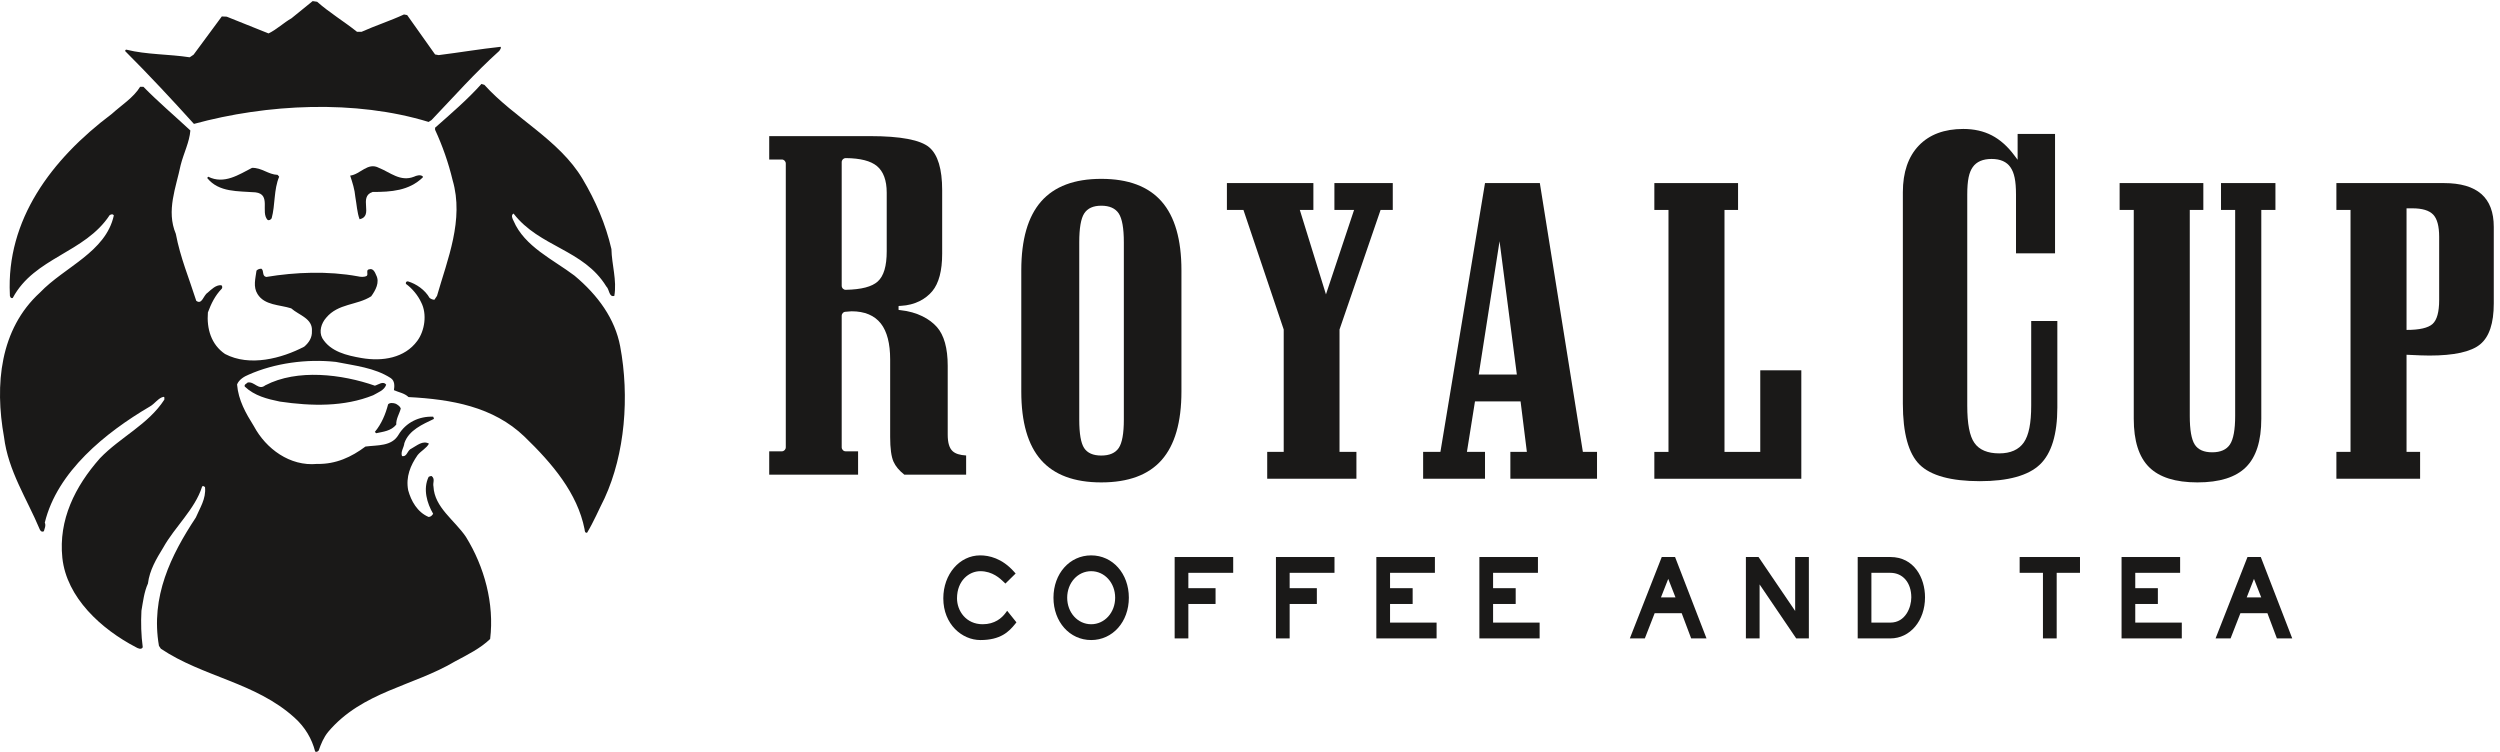
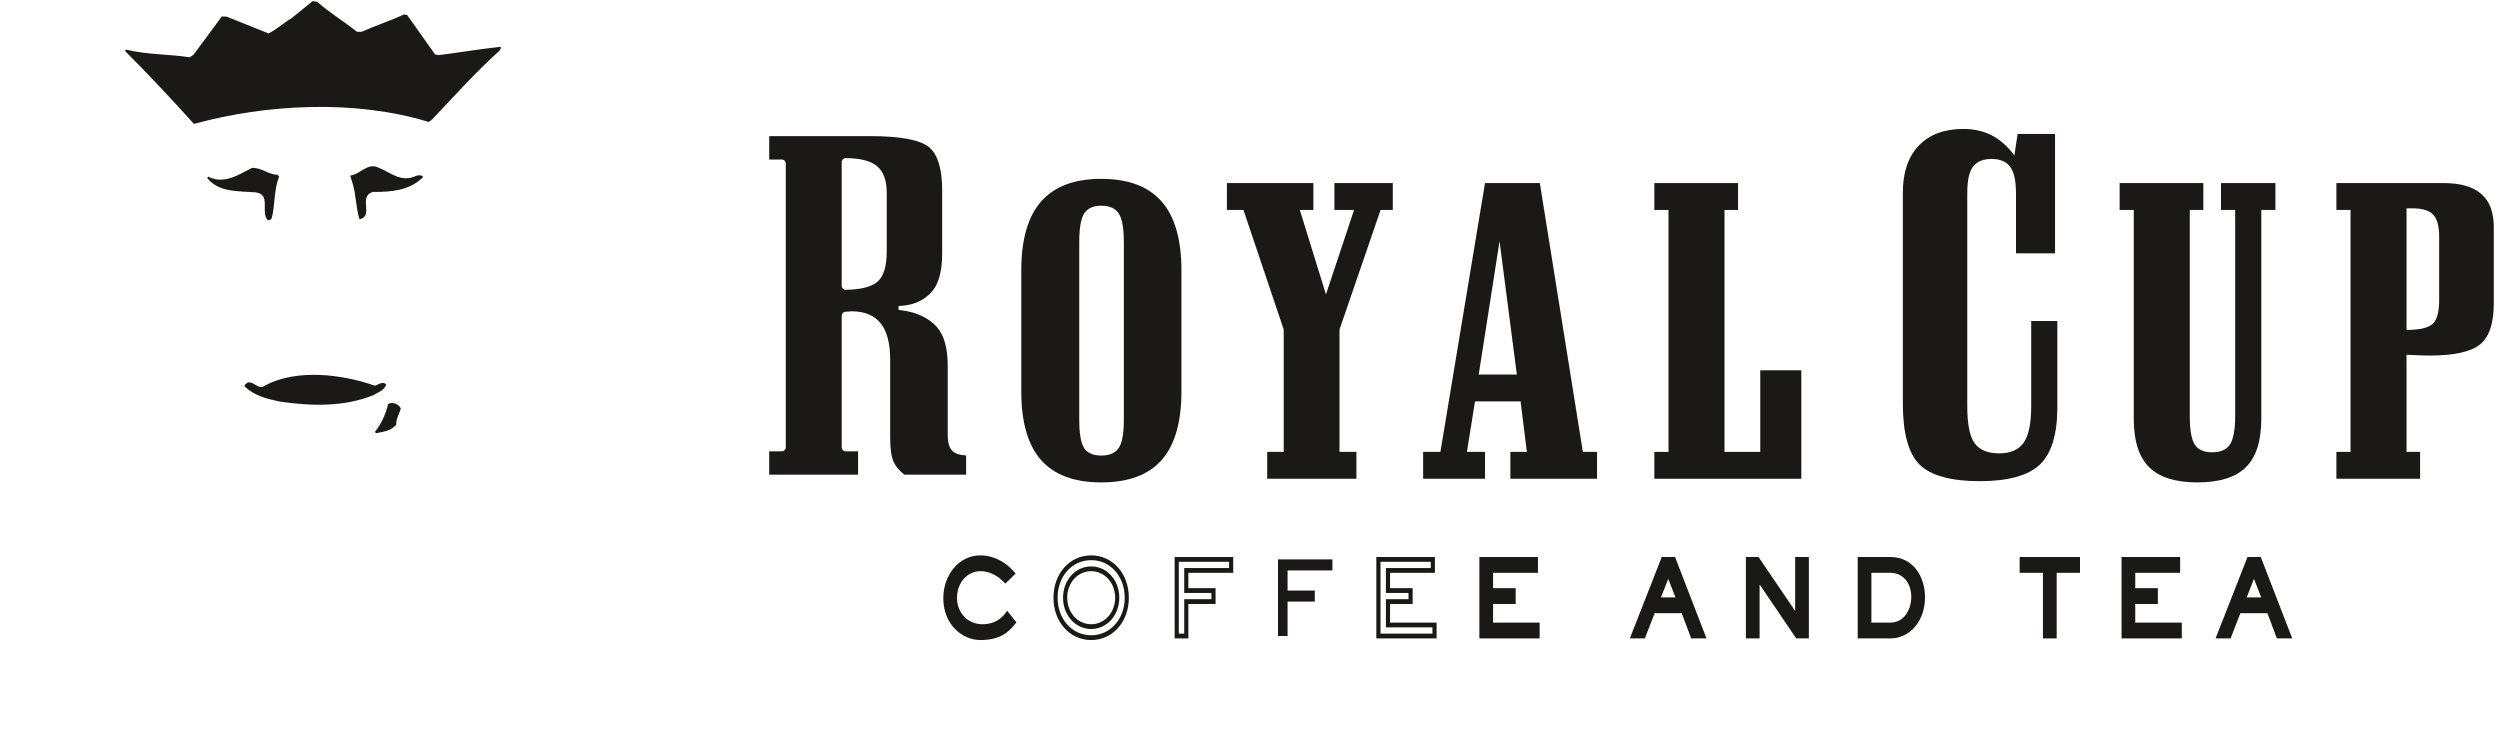
<svg xmlns="http://www.w3.org/2000/svg" xmlns:ns1="http://www.bohemiancoding.com/sketch/ns" width="266px" height="80px" viewBox="0 0 266 80" version="1.1">
  <title>RC Logo - Horizontal</title>
  <desc>Created with Sketch.</desc>
  <defs />
  <g id="UI-Style-Guide" stroke="none" stroke-width="1" fill="none" fill-rule="evenodd" ns1:type="MSPage">
    <g id="RC-Logo---Horizontal" ns1:type="MSLayerGroup" fill="#1A1918">
      <g id="black-logo" ns1:type="MSShapeGroup">
        <g id="words" transform="translate(81.705, 13.356)">
          <g id="name">
            <path d="M12.642,13.37 C12.642,14.96 12.328,16.012 11.689,16.592 C11.067,17.155 9.955,17.445 8.283,17.48 L8.274,17.48 C8.164,17.48 8.058,17.436 7.98,17.359 C7.899,17.276 7.852,17.166 7.852,17.05 L7.852,3.897 C7.852,3.779 7.899,3.67 7.978,3.587 C8.058,3.509 8.164,3.465 8.274,3.465 L8.278,3.465 C9.845,3.483 10.931,3.76 11.603,4.314 C12.292,4.886 12.642,5.84 12.642,7.147 L12.642,13.37 L12.642,13.37 Z M19.132,32.898 L19.132,25.566 C19.132,23.688 18.743,22.296 17.976,21.434 C17.212,20.571 15.893,19.833 14.097,19.644 C13.878,19.62 13.73,19.632 13.737,19.406 C13.744,19.179 13.92,19.197 14.139,19.187 C15.679,19.108 16.805,18.449 17.492,17.624 C18.188,16.786 18.542,15.448 18.542,13.646 L18.542,6.87 C18.542,4.63 18.082,3.102 17.174,2.327 C16.244,1.531 14.124,1.127 10.872,1.127 L0.139,1.127 L0.139,3.615 L1.484,3.615 C1.713,3.615 1.903,3.807 1.903,4.047 L1.903,34.233 C1.903,34.471 1.713,34.665 1.484,34.665 L0.139,34.665 L0.139,37.152 L9.595,37.152 L9.595,34.665 L8.274,34.665 C8.04,34.665 7.852,34.471 7.852,34.233 L7.852,20.248 C7.852,20.009 8.04,19.816 8.274,19.816 C8.299,19.816 8.372,19.814 8.546,19.793 C8.718,19.774 8.828,19.765 8.91,19.765 C10.298,19.765 11.345,20.206 12.023,21.074 C12.677,21.914 13.008,23.197 13.008,24.885 L13.008,33.15 C13.008,34.357 13.13,35.238 13.364,35.765 C13.58,36.252 13.969,36.717 14.519,37.152 L21.091,37.152 L21.091,35.107 C20.415,35.066 19.957,34.92 19.666,34.658 C19.306,34.336 19.132,33.758 19.132,32.898 L19.132,32.898 Z" id="Fill-1" />
            <path d="M33.127,12.422 L33.127,31.289 C33.127,32.779 33.3,33.787 33.649,34.319 C33.998,34.847 34.603,35.114 35.469,35.114 C36.346,35.114 36.967,34.845 37.331,34.306 C37.691,33.77 37.872,32.764 37.872,31.289 L37.872,12.422 C37.872,10.932 37.691,9.911 37.331,9.358 C36.967,8.808 36.346,8.531 35.469,8.531 C34.619,8.531 34.013,8.803 33.66,9.346 C33.304,9.893 33.127,10.915 33.127,12.422 L33.127,12.422 Z M26.96,15.407 C26.96,12.126 27.665,9.684 29.07,8.081 C30.479,6.476 32.611,5.674 35.469,5.674 C38.341,5.674 40.479,6.476 41.889,8.081 C43.296,9.684 44,12.126 44,15.407 L44,28.3 C44,31.567 43.298,33.995 41.897,35.586 C40.499,37.176 38.354,37.971 35.469,37.971 C32.598,37.971 30.461,37.176 29.059,35.586 C27.658,33.995 26.96,31.567 26.96,28.3 L26.96,15.407 L26.96,15.407 Z" id="Fill-3" />
            <path d="M60.82,21.704 L60.82,34.726 L62.618,34.726 L62.618,37.584 L53.126,37.584 L53.126,34.726 L54.882,34.726 L54.882,21.704 L50.597,8.982 L48.838,8.982 L48.838,6.124 L58.039,6.124 L58.039,8.982 L56.596,8.982 L59.377,17.966 L62.368,8.982 L60.276,8.982 L60.276,6.124 L66.486,6.124 L66.486,8.982 L65.189,8.982 L60.82,21.704" id="Fill-4" />
            <path d="M75.631,26.495 L79.687,26.495 L77.847,12.313 L75.631,26.495 L75.631,26.495 Z M69.716,37.584 L69.716,34.726 L71.555,34.726 L76.3,6.124 L82.134,6.124 L86.713,34.726 L88.218,34.726 L88.218,37.584 L78.998,37.584 L78.998,34.726 L80.754,34.726 L80.084,29.353 L75.233,29.353 L74.376,34.726 L76.3,34.726 L76.3,37.584 L69.716,37.584 L69.716,37.584 Z" id="Fill-5" />
            <path d="M94.317,37.584 L94.317,34.726 L95.822,34.726 L95.822,8.982 L94.317,8.982 L94.317,6.124 L103.224,6.124 L103.224,8.982 L101.781,8.982 L101.781,34.726 L105.587,34.726 L105.587,26.045 L109.955,26.045 L109.955,37.584 L94.317,37.584" id="Fill-6" />
-             <path d="M131.013,34.884 C129.776,34.884 128.885,34.507 128.371,33.767 C127.858,33.038 127.611,31.741 127.611,29.797 L127.611,7.349 C127.611,5.812 127.801,4.978 128.199,4.418 C128.603,3.846 129.277,3.556 130.202,3.556 C131.132,3.556 131.808,3.855 132.21,4.445 C132.606,5.023 132.798,5.849 132.798,7.349 L132.798,13.602 L136.951,13.602 L136.951,0.892 L132.97,0.892 L132.97,3.645 L132.625,3.184 C131.912,2.22 131.103,1.503 130.227,1.049 C129.352,0.593 128.329,0.364 127.189,0.364 C125.175,0.364 123.584,0.957 122.459,2.131 C121.331,3.305 120.759,4.977 120.759,7.095 L120.759,29.595 C120.759,32.735 121.36,34.917 122.542,36.081 C123.723,37.247 125.881,37.841 128.954,37.841 C131.963,37.841 134.114,37.244 135.345,36.066 C136.573,34.893 137.196,32.852 137.196,30 L137.196,20.798 L134.415,20.798 L134.415,29.797 C134.415,31.671 134.161,32.953 133.633,33.717 C133.098,34.49 132.217,34.884 131.013,34.884" id="Fill-7" />
+             <path d="M131.013,34.884 C129.776,34.884 128.885,34.507 128.371,33.767 C127.858,33.038 127.611,31.741 127.611,29.797 L127.611,7.349 C127.611,5.812 127.801,4.978 128.199,4.418 C128.603,3.846 129.277,3.556 130.202,3.556 C131.132,3.556 131.808,3.855 132.21,4.445 C132.606,5.023 132.798,5.849 132.798,7.349 L132.798,13.602 L136.951,13.602 L136.951,0.892 L132.97,0.892 L132.625,3.184 C131.912,2.22 131.103,1.503 130.227,1.049 C129.352,0.593 128.329,0.364 127.189,0.364 C125.175,0.364 123.584,0.957 122.459,2.131 C121.331,3.305 120.759,4.977 120.759,7.095 L120.759,29.595 C120.759,32.735 121.36,34.917 122.542,36.081 C123.723,37.247 125.881,37.841 128.954,37.841 C131.963,37.841 134.114,37.244 135.345,36.066 C136.573,34.893 137.196,32.852 137.196,30 L137.196,20.798 L134.415,20.798 L134.415,29.797 C134.415,31.671 134.161,32.953 133.633,33.717 C133.098,34.49 132.217,34.884 131.013,34.884" id="Fill-7" />
            <path d="M158.897,31.203 C158.897,33.552 158.354,35.266 157.265,36.348 C156.178,37.43 154.457,37.971 152.1,37.971 C149.761,37.971 148.047,37.43 146.958,36.348 C145.871,35.266 145.327,33.552 145.327,31.203 L145.327,8.982 L143.823,8.982 L143.823,6.124 L152.73,6.124 L152.73,8.982 L151.287,8.982 L151.287,30.901 C151.287,32.39 151.466,33.408 151.82,33.952 C152.175,34.497 152.792,34.769 153.67,34.769 C154.561,34.769 155.193,34.49 155.562,33.932 C155.931,33.372 156.116,32.36 156.116,30.901 L156.116,8.982 L154.61,8.982 L154.61,6.124 L160.401,6.124 L160.401,8.982 L158.897,8.982 L158.897,31.203" id="Fill-8" />
            <path d="M174.351,21.748 C175.732,21.748 176.653,21.535 177.121,21.112 C177.588,20.69 177.822,19.841 177.822,18.566 L177.822,11.84 C177.822,10.71 177.609,9.921 177.185,9.476 C176.759,9.033 176.024,8.81 174.979,8.81 L174.351,8.81 L174.351,21.748 L174.351,21.748 Z M166.887,37.584 L166.887,34.726 L168.391,34.726 L168.391,8.982 L166.887,8.982 L166.887,6.124 L178.323,6.124 C180.095,6.124 181.422,6.511 182.308,7.284 C183.192,8.059 183.633,9.225 183.633,10.787 L183.633,18.931 C183.633,21.038 183.15,22.49 182.182,23.283 C181.212,24.078 179.412,24.475 176.777,24.475 C176.499,24.475 176.187,24.469 175.847,24.455 C175.504,24.439 175.005,24.418 174.351,24.39 L174.351,34.726 L175.794,34.726 L175.794,37.584 L166.887,37.584 L166.887,37.584 Z" id="Fill-9" />
            <path id="Fill-10" d="M13.408,18.846 L13.901,18.846 L13.901,19.829 L13.408,19.829 L13.408,18.846 Z" />
          </g>
          <g id="tagline" transform="translate(18.589, 45.239)">
            <path d="M7.555,7.622 C6.885,8.458 6.045,9.252 4.019,9.252 C2.105,9.252 0.295,7.567 0.295,5.066 C0.295,2.664 1.907,0.751 3.999,0.751 C5.933,0.751 7.103,2.034 7.442,2.414 L6.678,3.164 C6.359,2.86 5.462,1.925 4.01,1.925 C2.689,1.925 1.312,3.034 1.312,5.066 C1.312,6.524 2.332,8.078 4.264,8.078 C5.772,8.078 6.566,7.198 6.876,6.774 L7.555,7.622" id="Fill-11" />
            <path d="M3.999,1.005 C2.046,1.005 0.515,2.789 0.515,5.066 C0.515,7.528 2.297,8.998 4.019,8.998 C5.845,8.998 6.646,8.341 7.253,7.619 L6.876,7.15 C6.434,7.665 5.602,8.331 4.264,8.331 C2.203,8.331 1.092,6.65 1.092,5.066 C1.092,2.861 2.595,1.671 4.01,1.671 C5.359,1.671 6.265,2.443 6.676,2.833 L7.112,2.405 C6.21,1.476 5.165,1.005 3.999,1.005 L3.999,1.005 Z M4.019,9.506 C2.08,9.506 0.074,7.845 0.074,5.066 C0.074,2.504 1.798,0.497 3.999,0.497 C4.935,0.497 6.319,0.798 7.596,2.232 L7.769,2.427 L6.68,3.496 L6.487,3.312 C6.136,2.973 5.314,2.179 4.01,2.179 C2.809,2.179 1.532,3.191 1.532,5.066 C1.532,6.403 2.49,7.824 4.264,7.824 C5.549,7.824 6.302,7.164 6.708,6.61 L6.868,6.391 L7.854,7.622 L7.717,7.795 C7.053,8.622 6.167,9.506 4.019,9.506 L4.019,9.506 Z" id="Fill-12" />
-             <path d="M18.579,5.001 C18.579,3.317 17.409,1.925 15.806,1.925 C14.204,1.925 13.035,3.317 13.035,5.001 C13.035,6.686 14.204,8.078 15.806,8.078 C17.409,8.078 18.579,6.686 18.579,5.001 L18.579,5.001 Z M12.015,5.001 C12.015,2.447 13.779,0.751 15.806,0.751 C17.834,0.751 19.596,2.436 19.596,5.001 C19.596,7.556 17.834,9.252 15.806,9.252 C13.779,9.252 12.015,7.567 12.015,5.001 L12.015,5.001 Z" id="Fill-13" />
            <path d="M15.806,2.179 C14.375,2.179 13.255,3.418 13.255,5.001 C13.255,6.585 14.375,7.824 15.806,7.824 C17.237,7.824 18.359,6.585 18.359,5.001 C18.359,3.418 17.237,2.179 15.806,2.179 L15.806,2.179 Z M15.806,8.331 C14.129,8.331 12.814,6.869 12.814,5.001 C12.814,3.134 14.129,1.671 15.806,1.671 C17.484,1.671 18.799,3.134 18.799,5.001 C18.799,6.869 17.484,8.331 15.806,8.331 L15.806,8.331 Z M15.806,1.005 C13.771,1.005 12.235,2.723 12.235,5.001 C12.235,7.28 13.771,8.998 15.806,8.998 C17.841,8.998 19.376,7.28 19.376,5.001 C19.376,2.723 17.841,1.005 15.806,1.005 L15.806,1.005 Z M15.806,9.506 C13.519,9.506 11.795,7.57 11.795,5.001 C11.795,2.433 13.519,0.497 15.806,0.497 C18.092,0.497 19.816,2.433 19.816,5.001 C19.816,7.57 18.092,9.506 15.806,9.506 L15.806,9.506 Z" id="Fill-14" />
-             <path d="M25.927,9.078 L24.909,9.078 L24.909,0.925 L30.698,0.925 L30.698,2.099 L25.927,2.099 L25.927,4.241 L28.821,4.241 L28.821,5.414 L25.927,5.414 L25.927,9.078" id="Fill-15" />
            <path d="M25.129,8.824 L25.707,8.824 L25.707,5.16 L28.601,5.16 L28.601,4.495 L25.707,4.495 L25.707,1.845 L30.478,1.845 L30.478,1.179 L25.129,1.179 L25.129,8.824 L25.129,8.824 Z M26.147,9.332 L24.689,9.332 L24.689,0.671 L30.918,0.671 L30.918,2.353 L26.147,2.353 L26.147,3.987 L29.041,3.987 L29.041,5.668 L26.147,5.668 L26.147,9.332 L26.147,9.332 Z" id="Fill-16" />
            <path d="M36.704,9.078 L35.686,9.078 L35.686,0.925 L41.475,0.925 L41.475,2.099 L36.704,2.099 L36.704,4.241 L39.599,4.241 L39.599,5.414 L36.704,5.414 L36.704,9.078" id="Fill-17" />
-             <path d="M35.907,8.824 L36.484,8.824 L36.484,5.16 L39.378,5.16 L39.378,4.495 L36.484,4.495 L36.484,1.845 L41.255,1.845 L41.255,1.179 L35.907,1.179 L35.907,8.824 L35.907,8.824 Z M36.925,9.332 L35.466,9.332 L35.466,0.671 L41.696,0.671 L41.696,2.353 L36.925,2.353 L36.925,3.987 L39.819,3.987 L39.819,5.668 L36.925,5.668 L36.925,9.332 L36.925,9.332 Z" id="Fill-18" />
-             <path d="M52.16,0.925 L52.16,2.099 L47.387,2.099 L47.387,4.241 L49.792,4.241 L49.792,5.414 L47.387,5.414 L47.387,7.904 L52.339,7.904 L52.339,9.078 L46.37,9.078 L46.37,0.925 L52.16,0.925" id="Fill-19" />
            <path d="M46.59,8.824 L52.118,8.824 L52.118,8.158 L47.167,8.158 L47.167,5.16 L49.572,5.16 L49.572,4.495 L47.167,4.495 L47.167,1.845 L51.94,1.845 L51.94,1.179 L46.59,1.179 L46.59,8.824 L46.59,8.824 Z M52.559,9.332 L46.149,9.332 L46.149,0.671 L52.38,0.671 L52.38,2.353 L47.607,2.353 L47.607,3.987 L50.012,3.987 L50.012,5.668 L47.607,5.668 L47.607,7.65 L52.559,7.65 L52.559,9.332 L52.559,9.332 Z" id="Fill-20" />
            <path d="M63.123,0.925 L63.123,2.099 L58.349,2.099 L58.349,4.241 L60.755,4.241 L60.755,5.414 L58.349,5.414 L58.349,7.904 L63.301,7.904 L63.301,9.078 L57.332,9.078 L57.332,0.925 L63.123,0.925" id="Fill-21" />
            <path d="M57.552,8.824 L63.081,8.824 L63.081,8.158 L58.129,8.158 L58.129,5.16 L60.535,5.16 L60.535,4.495 L58.129,4.495 L58.129,1.845 L62.902,1.845 L62.902,1.179 L57.552,1.179 L57.552,8.824 L57.552,8.824 Z M63.522,9.332 L57.112,9.332 L57.112,0.671 L63.343,0.671 L63.343,2.353 L58.57,2.353 L58.57,3.987 L60.975,3.987 L60.975,5.668 L58.57,5.668 L58.57,7.65 L63.522,7.65 L63.522,9.332 L63.522,9.332 Z" id="Fill-22" />
            <path d="M77.206,2.381 L76.092,5.219 L78.319,5.219 L77.206,2.381 L77.206,2.381 Z M80.94,9.078 L79.79,9.078 L78.781,6.393 L75.62,6.393 L74.574,9.078 L73.462,9.078 L76.658,0.925 L77.79,0.925 L80.94,9.078 L80.94,9.078 Z" id="Fill-23" />
            <path d="M76.433,4.965 L77.977,4.965 L77.206,2.997 L76.433,4.965 L76.433,4.965 Z M78.66,5.473 L75.75,5.473 L77.206,1.765 L78.66,5.473 L78.66,5.473 Z M79.934,8.824 L80.601,8.824 L77.647,1.179 L76.8,1.179 L73.804,8.824 L74.432,8.824 L75.478,6.139 L78.925,6.139 L79.934,8.824 L79.934,8.824 Z M81.279,9.332 L79.646,9.332 L78.637,6.647 L75.763,6.647 L74.716,9.332 L73.12,9.332 L76.516,0.671 L77.933,0.671 L81.279,9.332 L81.279,9.332 Z" id="Fill-24" />
            <path d="M86.706,0.925 L90.913,7.121 L90.931,7.121 L90.931,0.925 L91.948,0.925 L91.948,9.078 L90.931,9.078 L86.726,2.881 L86.706,2.881 L86.706,9.078 L85.689,9.078 L85.689,0.925 L86.706,0.925" id="Fill-25" />
            <path d="M91.039,8.824 L91.728,8.824 L91.728,1.179 L91.151,1.179 L91.151,7.376 L90.824,7.376 L90.739,7.278 L86.599,1.179 L85.909,1.179 L85.909,8.824 L86.486,8.824 L86.486,2.627 L86.814,2.627 L86.9,2.725 L91.039,8.824 L91.039,8.824 Z M92.169,9.332 L90.823,9.332 L86.927,3.588 L86.927,9.332 L85.469,9.332 L85.469,0.671 L86.813,0.671 L86.88,0.769 L90.711,6.411 L90.711,0.671 L92.169,0.671 L92.169,9.332 L92.169,9.332 Z" id="Fill-26" />
            <path d="M98.603,2.099 L98.603,7.904 L100.838,7.904 C102.583,7.904 103.29,6.186 103.29,4.968 C103.29,3.229 102.261,2.099 100.838,2.099 L98.603,2.099 L98.603,2.099 Z M100.838,0.925 C103.318,0.925 104.308,3.11 104.308,4.958 C104.308,7.241 102.856,9.078 100.838,9.078 L97.585,9.078 L97.585,0.925 L100.838,0.925 L100.838,0.925 Z" id="Fill-27" />
            <path d="M98.823,7.65 L100.838,7.65 C102.464,7.65 103.069,6.006 103.069,4.968 C103.069,3.404 102.173,2.353 100.838,2.353 L98.823,2.353 L98.823,7.65 L98.823,7.65 Z M100.838,8.158 L98.382,8.158 L98.382,1.845 L100.838,1.845 C102.411,1.845 103.51,3.13 103.51,4.968 C103.51,6.201 102.784,8.158 100.838,8.158 L100.838,8.158 Z M97.805,8.824 L100.838,8.824 C102.691,8.824 104.087,7.162 104.087,4.958 C104.087,3.554 103.403,1.179 100.838,1.179 L97.805,1.179 L97.805,8.824 L97.805,8.824 Z M100.838,9.332 L97.365,9.332 L97.365,0.671 L100.838,0.671 C103.374,0.671 104.528,2.894 104.528,4.958 C104.528,7.452 102.942,9.332 100.838,9.332 L100.838,9.332 Z" id="Fill-28" />
            <path d="M120.796,0.925 L120.796,2.099 L118.317,2.099 L118.317,9.078 L117.296,9.078 L117.296,2.099 L114.816,2.099 L114.816,0.925 L120.796,0.925" id="Fill-29" />
            <path d="M117.517,8.824 L118.096,8.824 L118.096,1.845 L120.576,1.845 L120.576,1.179 L115.037,1.179 L115.037,1.845 L117.517,1.845 L117.517,8.824 L117.517,8.824 Z M118.537,9.332 L117.076,9.332 L117.076,2.353 L114.596,2.353 L114.596,0.671 L121.017,0.671 L121.017,2.353 L118.537,2.353 L118.537,9.332 L118.537,9.332 Z" id="Fill-30" />
            <path d="M131.451,0.925 L131.451,2.099 L126.678,2.099 L126.678,4.241 L129.083,4.241 L129.083,5.414 L126.678,5.414 L126.678,7.904 L131.629,7.904 L131.629,9.078 L125.66,9.078 L125.66,0.925 L131.451,0.925" id="Fill-31" />
            <path d="M125.88,8.824 L131.409,8.824 L131.409,8.158 L126.457,8.158 L126.457,5.16 L128.862,5.16 L128.862,4.495 L126.457,4.495 L126.457,1.845 L131.23,1.845 L131.23,1.179 L125.88,1.179 L125.88,8.824 L125.88,8.824 Z M131.849,9.332 L125.44,9.332 L125.44,0.671 L131.671,0.671 L131.671,2.353 L126.898,2.353 L126.898,3.987 L129.303,3.987 L129.303,5.668 L126.898,5.668 L126.898,7.65 L131.849,7.65 L131.849,9.332 L131.849,9.332 Z" id="Fill-32" />
            <path d="M139.528,2.381 L138.415,5.219 L140.64,5.219 L139.528,2.381 L139.528,2.381 Z M143.261,9.078 L142.112,9.078 L141.103,6.393 L137.944,6.393 L136.898,9.078 L135.783,9.078 L138.982,0.925 L140.111,0.925 L143.261,9.078 L143.261,9.078 Z" id="Fill-33" />
            <path d="M138.757,4.965 L140.299,4.965 L139.528,2.998 L138.757,4.965 L138.757,4.965 Z M140.981,5.473 L138.074,5.473 L139.528,1.764 L140.981,5.473 L140.981,5.473 Z M142.256,8.824 L142.922,8.824 L139.968,1.179 L139.124,1.179 L136.125,8.824 L136.756,8.824 L137.802,6.139 L141.247,6.139 L142.256,8.824 L142.256,8.824 Z M143.6,9.332 L141.967,9.332 L140.958,6.647 L138.086,6.647 L137.04,9.332 L135.442,9.332 L138.839,0.671 L140.254,0.671 L143.6,9.332 L143.6,9.332 Z" id="Fill-34" />
          </g>
        </g>
        <g id="face">
          <g id="Group-39">
            <path d="M33.742,0.188 C35.085,1.374 36.605,2.277 37.99,3.387 L38.466,3.387 C39.954,2.72 41.504,2.224 42.983,1.539 L43.322,1.604 L46.292,5.793 L46.672,5.864 C48.883,5.588 51.084,5.214 53.261,4.981 C53.365,5.122 53.191,5.289 53.124,5.416 C50.535,7.74 48.298,10.277 45.915,12.774 L45.605,12.974 C37.809,10.583 28.401,11.056 20.635,13.183 C18.325,10.621 15.766,7.882 13.327,5.447 C13.289,5.361 13.394,5.252 13.468,5.289 C15.599,5.82 17.982,5.755 20.183,6.097 L20.596,5.82 L23.6,1.75 L24.122,1.773 L28.573,3.557 C29.469,3.122 30.183,2.417 31.013,1.946 L33.266,0.117 L33.742,0.188" id="Fill-36" />
-             <path d="M51.538,9.028 C54.739,12.575 59.509,14.871 61.988,19.041 C63.368,21.366 64.437,23.826 65.056,26.5 C65.093,28.188 65.65,29.804 65.364,31.481 C64.78,31.653 64.851,30.785 64.51,30.477 C62.095,26.533 57.398,26.3 54.642,22.722 C54.33,22.889 54.532,23.286 54.642,23.498 C55.811,26.237 58.846,27.608 61.122,29.325 C63.642,31.43 65.436,33.929 65.987,36.85 C66.987,42.187 66.502,48.278 64.329,53.007 C63.713,54.229 63.157,55.54 62.468,56.68 C62.223,56.721 62.223,56.491 62.197,56.304 C61.436,52.472 58.782,49.335 55.811,46.464 C52.474,43.255 48.02,42.488 43.468,42.248 C43.025,41.821 42.426,41.749 41.915,41.514 C41.981,41.077 42.019,40.53 41.575,40.228 C39.847,39.114 37.742,38.909 35.738,38.507 C32.633,38.166 29.222,38.636 26.464,39.861 C25.982,40.055 25.426,40.391 25.224,40.905 C25.362,42.59 26.151,43.967 27.014,45.347 C28.299,47.75 30.847,49.639 33.742,49.361 C35.738,49.404 37.4,48.624 38.882,47.514 C40.155,47.344 41.669,47.514 42.399,46.265 C43.189,44.94 44.604,44.276 46.086,44.337 C46.121,44.451 46.194,44.478 46.157,44.578 C44.985,45.145 43.505,45.754 43.025,47.147 C42.983,47.616 42.6,48.059 42.774,48.527 C43.356,48.624 43.295,47.911 43.813,47.707 C44.364,47.408 44.985,46.834 45.641,47.205 C45.367,47.707 44.809,47.959 44.433,48.423 C43.679,49.505 43.155,50.742 43.432,52.169 C43.738,53.286 44.395,54.493 45.605,55.006 C45.818,55.006 45.989,54.834 46.086,54.665 C45.435,53.554 44.985,52.034 45.605,50.742 C45.675,50.689 45.818,50.645 45.915,50.645 C46.332,50.954 46.023,51.366 46.121,51.761 C46.224,53.992 48.362,55.332 49.572,57.12 C51.538,60.3 52.609,64.217 52.152,67.989 C51.12,68.985 49.742,69.666 48.431,70.365 C43.984,73.013 38.535,73.584 34.913,77.876 C34.429,78.476 34.153,79.149 33.91,79.855 C33.808,79.958 33.678,80.059 33.531,79.958 C33.188,78.615 32.462,77.366 31.329,76.353 C27.183,72.602 21.606,72.034 17.118,69.026 L16.913,68.718 C16.005,63.499 18.186,59.073 20.835,55.067 C21.258,54.058 21.941,53.082 21.814,51.832 C21.736,51.761 21.572,51.634 21.496,51.796 C20.74,54.187 18.604,56.046 17.361,58.276 C16.634,59.461 15.915,60.662 15.741,62.089 C15.33,62.992 15.22,64.007 15.049,64.982 C14.98,66.294 15.018,67.585 15.188,68.864 C15.049,69.165 14.668,68.985 14.463,68.864 C10.771,66.939 7.083,63.588 6.633,59.347 C6.215,55.303 7.982,51.761 10.634,48.761 C12.804,46.498 15.766,45.18 17.488,42.519 C17.461,42.416 17.564,42.248 17.395,42.223 C16.839,42.342 16.463,42.967 15.943,43.255 C11.223,46.027 6.085,50.175 4.766,55.61 C4.912,55.912 4.739,56.238 4.671,56.518 C4.457,56.651 4.288,56.491 4.22,56.304 C2.872,53.082 0.873,50.111 0.427,46.498 C-0.572,40.936 -0.018,35.025 4.257,31.124 C6.871,28.39 11.256,26.832 12.112,22.921 C11.977,22.722 11.805,22.825 11.669,22.889 C9.016,26.935 3.67,27.376 1.359,31.699 C1.149,31.801 1.016,31.527 1.049,31.326 C0.664,23.425 5.422,16.981 11.881,12.131 C12.912,11.196 14.219,10.381 14.911,9.233 L15.256,9.233 C16.808,10.82 18.665,12.402 20.256,13.883 C20.157,15.129 19.538,16.31 19.222,17.567 C18.739,19.924 17.666,22.416 18.707,24.879 C19.184,27.414 20.121,29.607 20.882,32.007 C21.496,32.462 21.636,31.43 22.083,31.152 C22.5,30.785 22.979,30.305 23.534,30.347 C23.671,30.41 23.671,30.611 23.6,30.714 C22.876,31.45 22.46,32.328 22.12,33.244 C21.981,34.966 22.46,36.656 23.943,37.664 C26.571,39.048 29.98,38.131 32.366,36.888 C32.879,36.453 33.22,35.914 33.188,35.239 C33.293,33.881 31.813,33.547 30.984,32.808 C29.733,32.411 28.15,32.498 27.401,31.288 C26.912,30.507 27.183,29.63 27.291,28.794 C27.428,28.653 27.599,28.59 27.817,28.59 C28.12,28.823 27.849,29.356 28.326,29.469 C31.433,28.949 34.913,28.823 38.05,29.397 C38.368,29.469 38.741,29.507 39.015,29.356 C39.225,29.197 38.882,28.681 39.299,28.653 C39.702,28.521 39.908,28.987 40.02,29.265 C40.432,30.041 39.954,30.889 39.497,31.527 C37.99,32.498 35.988,32.265 34.703,33.81 C34.191,34.393 33.91,35.27 34.292,35.98 C35.158,37.422 36.914,37.825 38.466,38.095 C40.705,38.479 43.055,38.095 44.395,36.274 C45.196,35.199 45.462,33.408 44.809,32.164 C44.472,31.43 43.855,30.682 43.189,30.203 C43.155,30.041 43.223,29.935 43.397,29.935 C44.298,30.203 45.223,30.844 45.707,31.699 C45.844,31.801 46.023,31.891 46.224,31.891 L46.498,31.481 C47.606,27.608 49.393,23.389 48.159,19.173 C47.714,17.317 47.087,15.528 46.292,13.805 L46.292,13.59 C47.979,12.096 49.71,10.621 51.228,8.93 L51.538,9.028" id="Fill-38" />
          </g>
          <g id="Group-45" transform="translate(21.755, 17.447)">
            <path d="M22.298,1.354 C22.543,1.24 22.956,1.096 23.23,1.318 L23.23,1.432 C21.75,2.851 19.88,2.978 17.885,2.978 C16.332,3.497 18.057,5.54 16.506,5.883 C16.235,5.166 16.199,4.298 16.054,3.52 C15.987,2.717 15.745,1.973 15.503,1.24 C16.613,1.096 17.372,-0.224 18.566,0.415 C19.749,0.881 20.845,1.93 22.298,1.354" id="Fill-40" />
            <path d="M7.784,1.159 L7.949,1.354 C7.367,2.717 7.538,4.362 7.151,5.775 C7.055,5.922 6.876,6.051 6.706,5.942 C5.95,5.103 7.126,3.225 5.428,3.018 C3.578,2.872 1.532,3.044 0.289,1.49 L0.397,1.354 C2.092,2.207 3.671,1.122 5.059,0.415 C6.094,0.383 6.781,1.122 7.784,1.159" id="Fill-42" />
            <path d="M18.131,23.59 C18.505,23.489 19.019,23.049 19.335,23.489 C19.126,24.093 18.468,24.302 17.947,24.608 C14.886,25.842 11.433,25.783 8.024,25.282 C6.675,25.005 5.333,24.671 4.292,23.69 C4.193,23.458 4.471,23.39 4.603,23.25 C5.333,23.121 5.748,24.128 6.468,23.553 C9.875,21.771 14.648,22.372 18.131,23.59" id="Fill-43" />
            <path d="M20.888,26.019 C20.742,26.59 20.375,27.107 20.406,27.733 C19.846,28.418 19.019,28.483 18.265,28.648 L18.131,28.506 C18.85,27.634 19.264,26.625 19.54,25.574 C19.716,25.376 20.123,25.415 20.375,25.52 C20.575,25.643 20.813,25.783 20.888,26.019" id="Fill-44" />
          </g>
        </g>
      </g>
    </g>
  </g>
</svg>